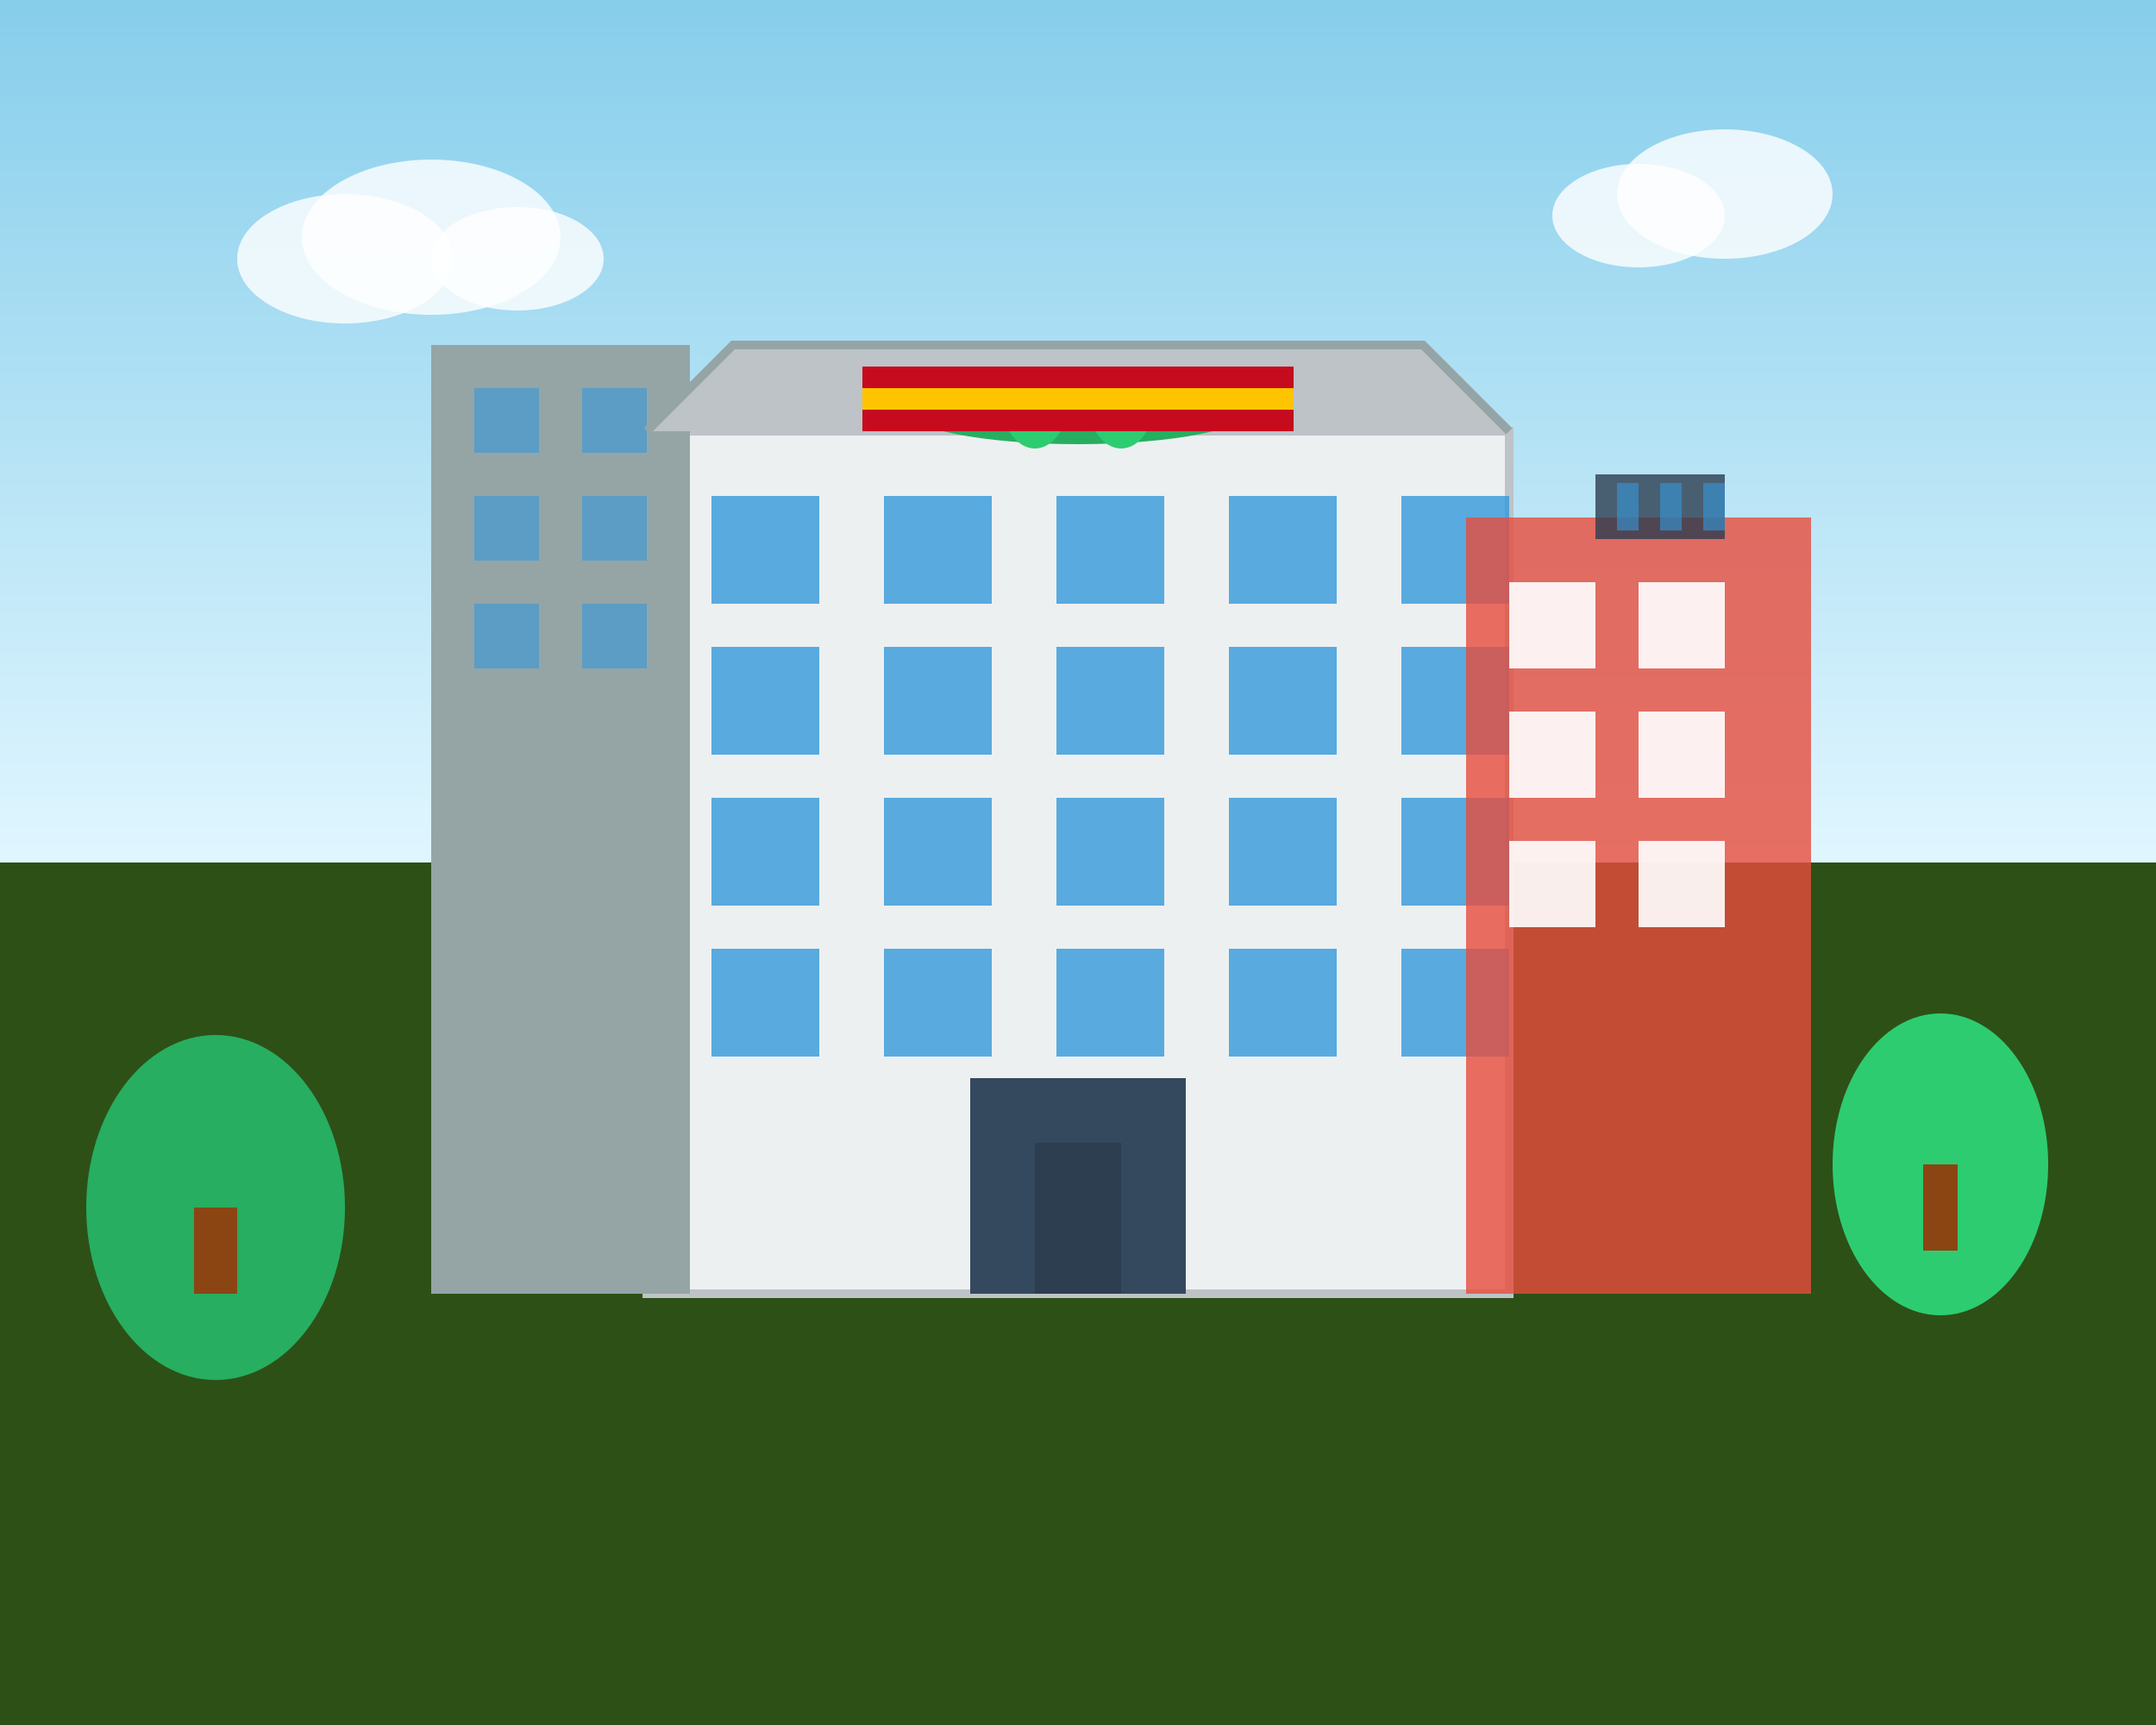
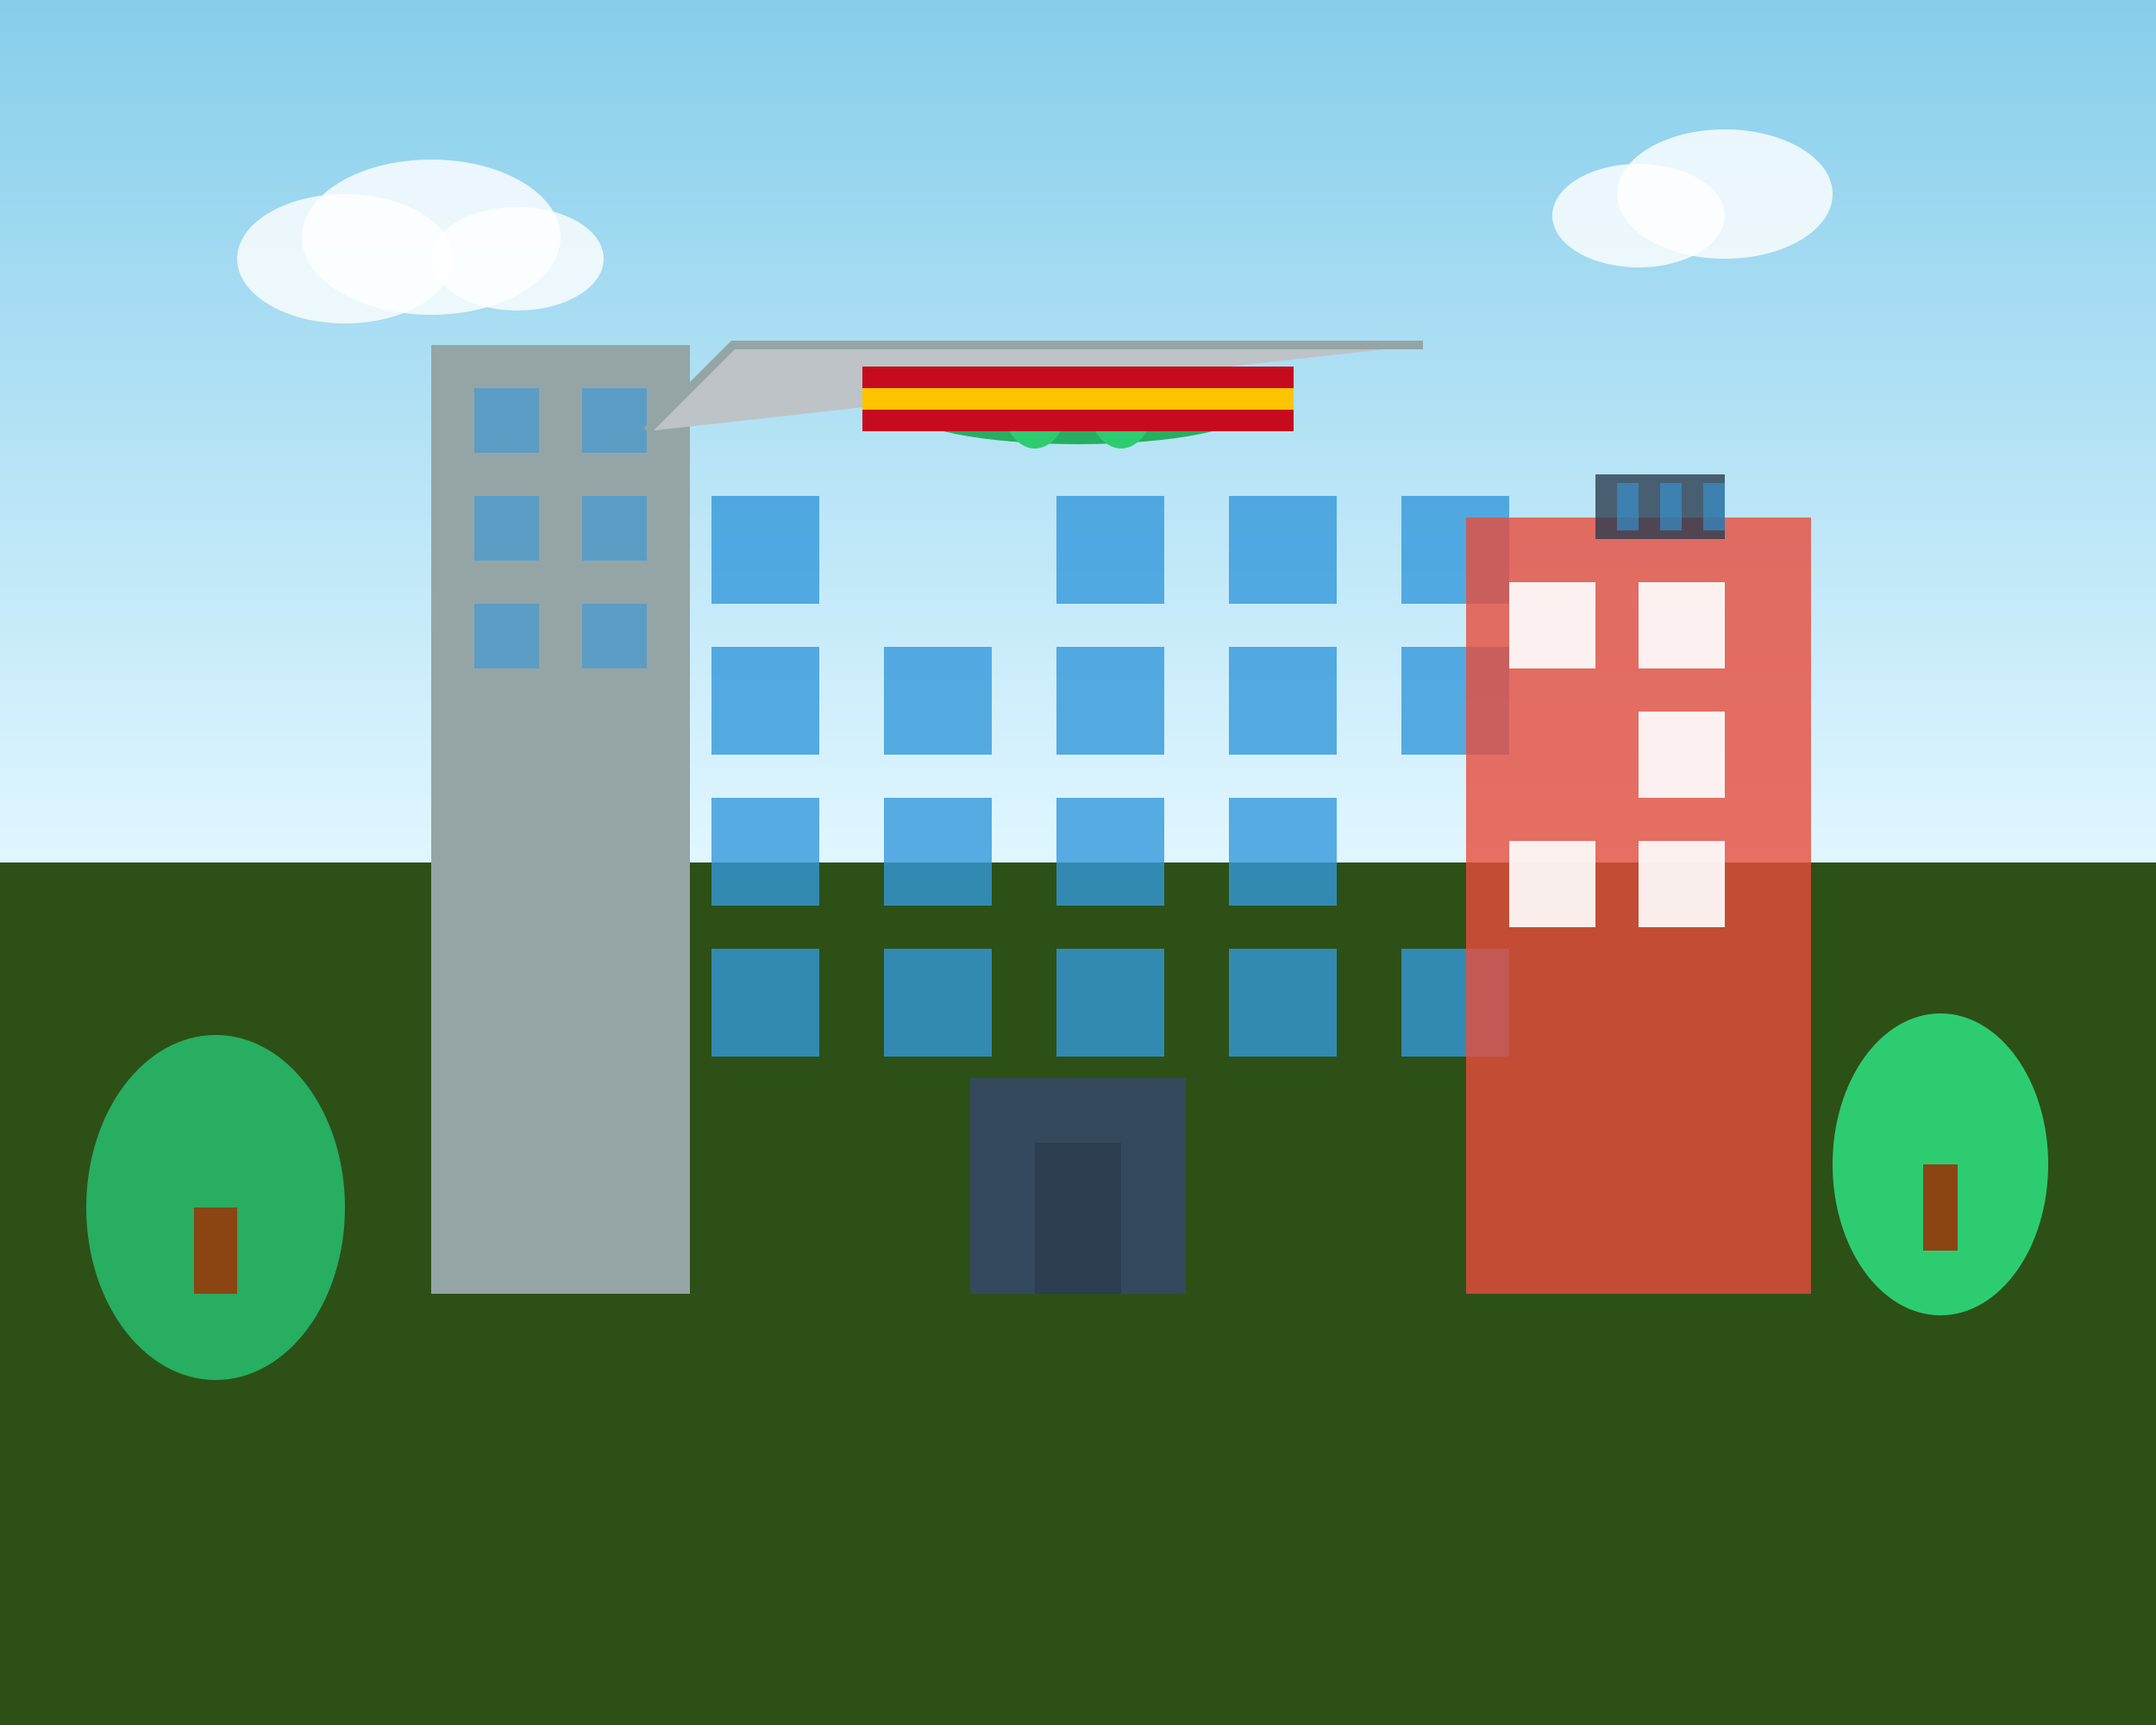
<svg xmlns="http://www.w3.org/2000/svg" width="500" height="400" viewBox="0 0 500 400" fill="none">
  <rect x="0" y="0" width="500" height="400" fill="#333333" stroke="none" />
  <rect width="500" height="200" fill="url(#skyGradient)" />
  <rect y="200" width="500" height="200" fill="#2d5016" />
-   <rect x="150" y="100" width="200" height="200" fill="#ecf0f1" stroke="#bdc3c7" stroke-width="2" />
  <rect x="165" y="115" width="25" height="25" fill="#3498db" opacity="0.8" />
-   <rect x="205" y="115" width="25" height="25" fill="#3498db" opacity="0.8" />
  <rect x="245" y="115" width="25" height="25" fill="#3498db" opacity="0.8" />
  <rect x="285" y="115" width="25" height="25" fill="#3498db" opacity="0.8" />
  <rect x="325" y="115" width="25" height="25" fill="#3498db" opacity="0.8" />
  <rect x="165" y="150" width="25" height="25" fill="#3498db" opacity="0.8" />
  <rect x="205" y="150" width="25" height="25" fill="#3498db" opacity="0.8" />
  <rect x="245" y="150" width="25" height="25" fill="#3498db" opacity="0.8" />
  <rect x="285" y="150" width="25" height="25" fill="#3498db" opacity="0.8" />
  <rect x="325" y="150" width="25" height="25" fill="#3498db" opacity="0.8" />
  <rect x="165" y="185" width="25" height="25" fill="#3498db" opacity="0.8" />
  <rect x="205" y="185" width="25" height="25" fill="#3498db" opacity="0.8" />
  <rect x="245" y="185" width="25" height="25" fill="#3498db" opacity="0.8" />
  <rect x="285" y="185" width="25" height="25" fill="#3498db" opacity="0.8" />
-   <rect x="325" y="185" width="25" height="25" fill="#3498db" opacity="0.8" />
  <rect x="165" y="220" width="25" height="25" fill="#3498db" opacity="0.8" />
  <rect x="205" y="220" width="25" height="25" fill="#3498db" opacity="0.8" />
  <rect x="245" y="220" width="25" height="25" fill="#3498db" opacity="0.8" />
  <rect x="285" y="220" width="25" height="25" fill="#3498db" opacity="0.8" />
  <rect x="325" y="220" width="25" height="25" fill="#3498db" opacity="0.8" />
  <rect x="225" y="250" width="50" height="50" fill="#34495e" />
  <rect x="240" y="265" width="20" height="35" fill="#2c3e50" />
  <rect x="100" y="80" width="60" height="220" fill="#95a5a6" />
  <rect x="110" y="90" width="15" height="15" fill="#3498db" opacity="0.6" />
  <rect x="135" y="90" width="15" height="15" fill="#3498db" opacity="0.6" />
  <rect x="110" y="115" width="15" height="15" fill="#3498db" opacity="0.6" />
  <rect x="135" y="115" width="15" height="15" fill="#3498db" opacity="0.6" />
  <rect x="110" y="140" width="15" height="15" fill="#3498db" opacity="0.6" />
  <rect x="135" y="140" width="15" height="15" fill="#3498db" opacity="0.6" />
  <rect x="340" y="120" width="80" height="180" fill="#e74c3c" opacity="0.8" />
  <rect x="350" y="135" width="20" height="20" fill="#fff" opacity="0.9" />
  <rect x="380" y="135" width="20" height="20" fill="#fff" opacity="0.9" />
-   <rect x="350" y="165" width="20" height="20" fill="#fff" opacity="0.9" />
  <rect x="380" y="165" width="20" height="20" fill="#fff" opacity="0.9" />
  <rect x="350" y="195" width="20" height="20" fill="#fff" opacity="0.9" />
  <rect x="380" y="195" width="20" height="20" fill="#fff" opacity="0.9" />
  <ellipse cx="250" cy="95" rx="40" ry="8" fill="#27ae60" />
  <ellipse cx="240" cy="92" rx="8" ry="12" fill="#2ecc71" />
  <ellipse cx="260" cy="92" rx="8" ry="12" fill="#2ecc71" />
  <rect x="370" y="110" width="30" height="15" fill="#2c3e50" opacity="0.8" />
  <rect x="375" y="112" width="5" height="11" fill="#3498db" opacity="0.6" />
  <rect x="385" y="112" width="5" height="11" fill="#3498db" opacity="0.6" />
  <rect x="395" y="112" width="5" height="11" fill="#3498db" opacity="0.6" />
  <ellipse cx="50" cy="280" rx="30" ry="40" fill="#27ae60" />
  <rect x="45" y="280" width="10" height="20" fill="#8b4513" />
  <ellipse cx="450" cy="270" rx="25" ry="35" fill="#2ecc71" />
  <rect x="446" y="270" width="8" height="20" fill="#8b4513" />
  <ellipse cx="80" cy="60" rx="25" ry="15" fill="#fff" opacity="0.8" />
  <ellipse cx="100" cy="55" rx="30" ry="18" fill="#fff" opacity="0.8" />
  <ellipse cx="120" cy="60" rx="20" ry="12" fill="#fff" opacity="0.8" />
  <ellipse cx="380" cy="50" rx="20" ry="12" fill="#fff" opacity="0.8" />
  <ellipse cx="400" cy="45" rx="25" ry="15" fill="#fff" opacity="0.8" />
-   <path d="M150 100 L170 80 L330 80 L350 100" fill="#bdc3c7" stroke="#95a5a6" stroke-width="2" />
+   <path d="M150 100 L170 80 L330 80 " fill="#bdc3c7" stroke="#95a5a6" stroke-width="2" />
  <rect x="200" y="85" width="100" height="5" fill="#c60b1e" />
  <rect x="200" y="90" width="100" height="5" fill="#ffc400" />
  <rect x="200" y="95" width="100" height="5" fill="#c60b1e" />
  <defs>
    <linearGradient id="skyGradient" x1="0%" y1="0%" x2="0%" y2="100%">
      <stop offset="0%" style="stop-color:#87ceeb;stop-opacity:1" />
      <stop offset="100%" style="stop-color:#e0f6ff;stop-opacity:1" />
    </linearGradient>
  </defs>
</svg>